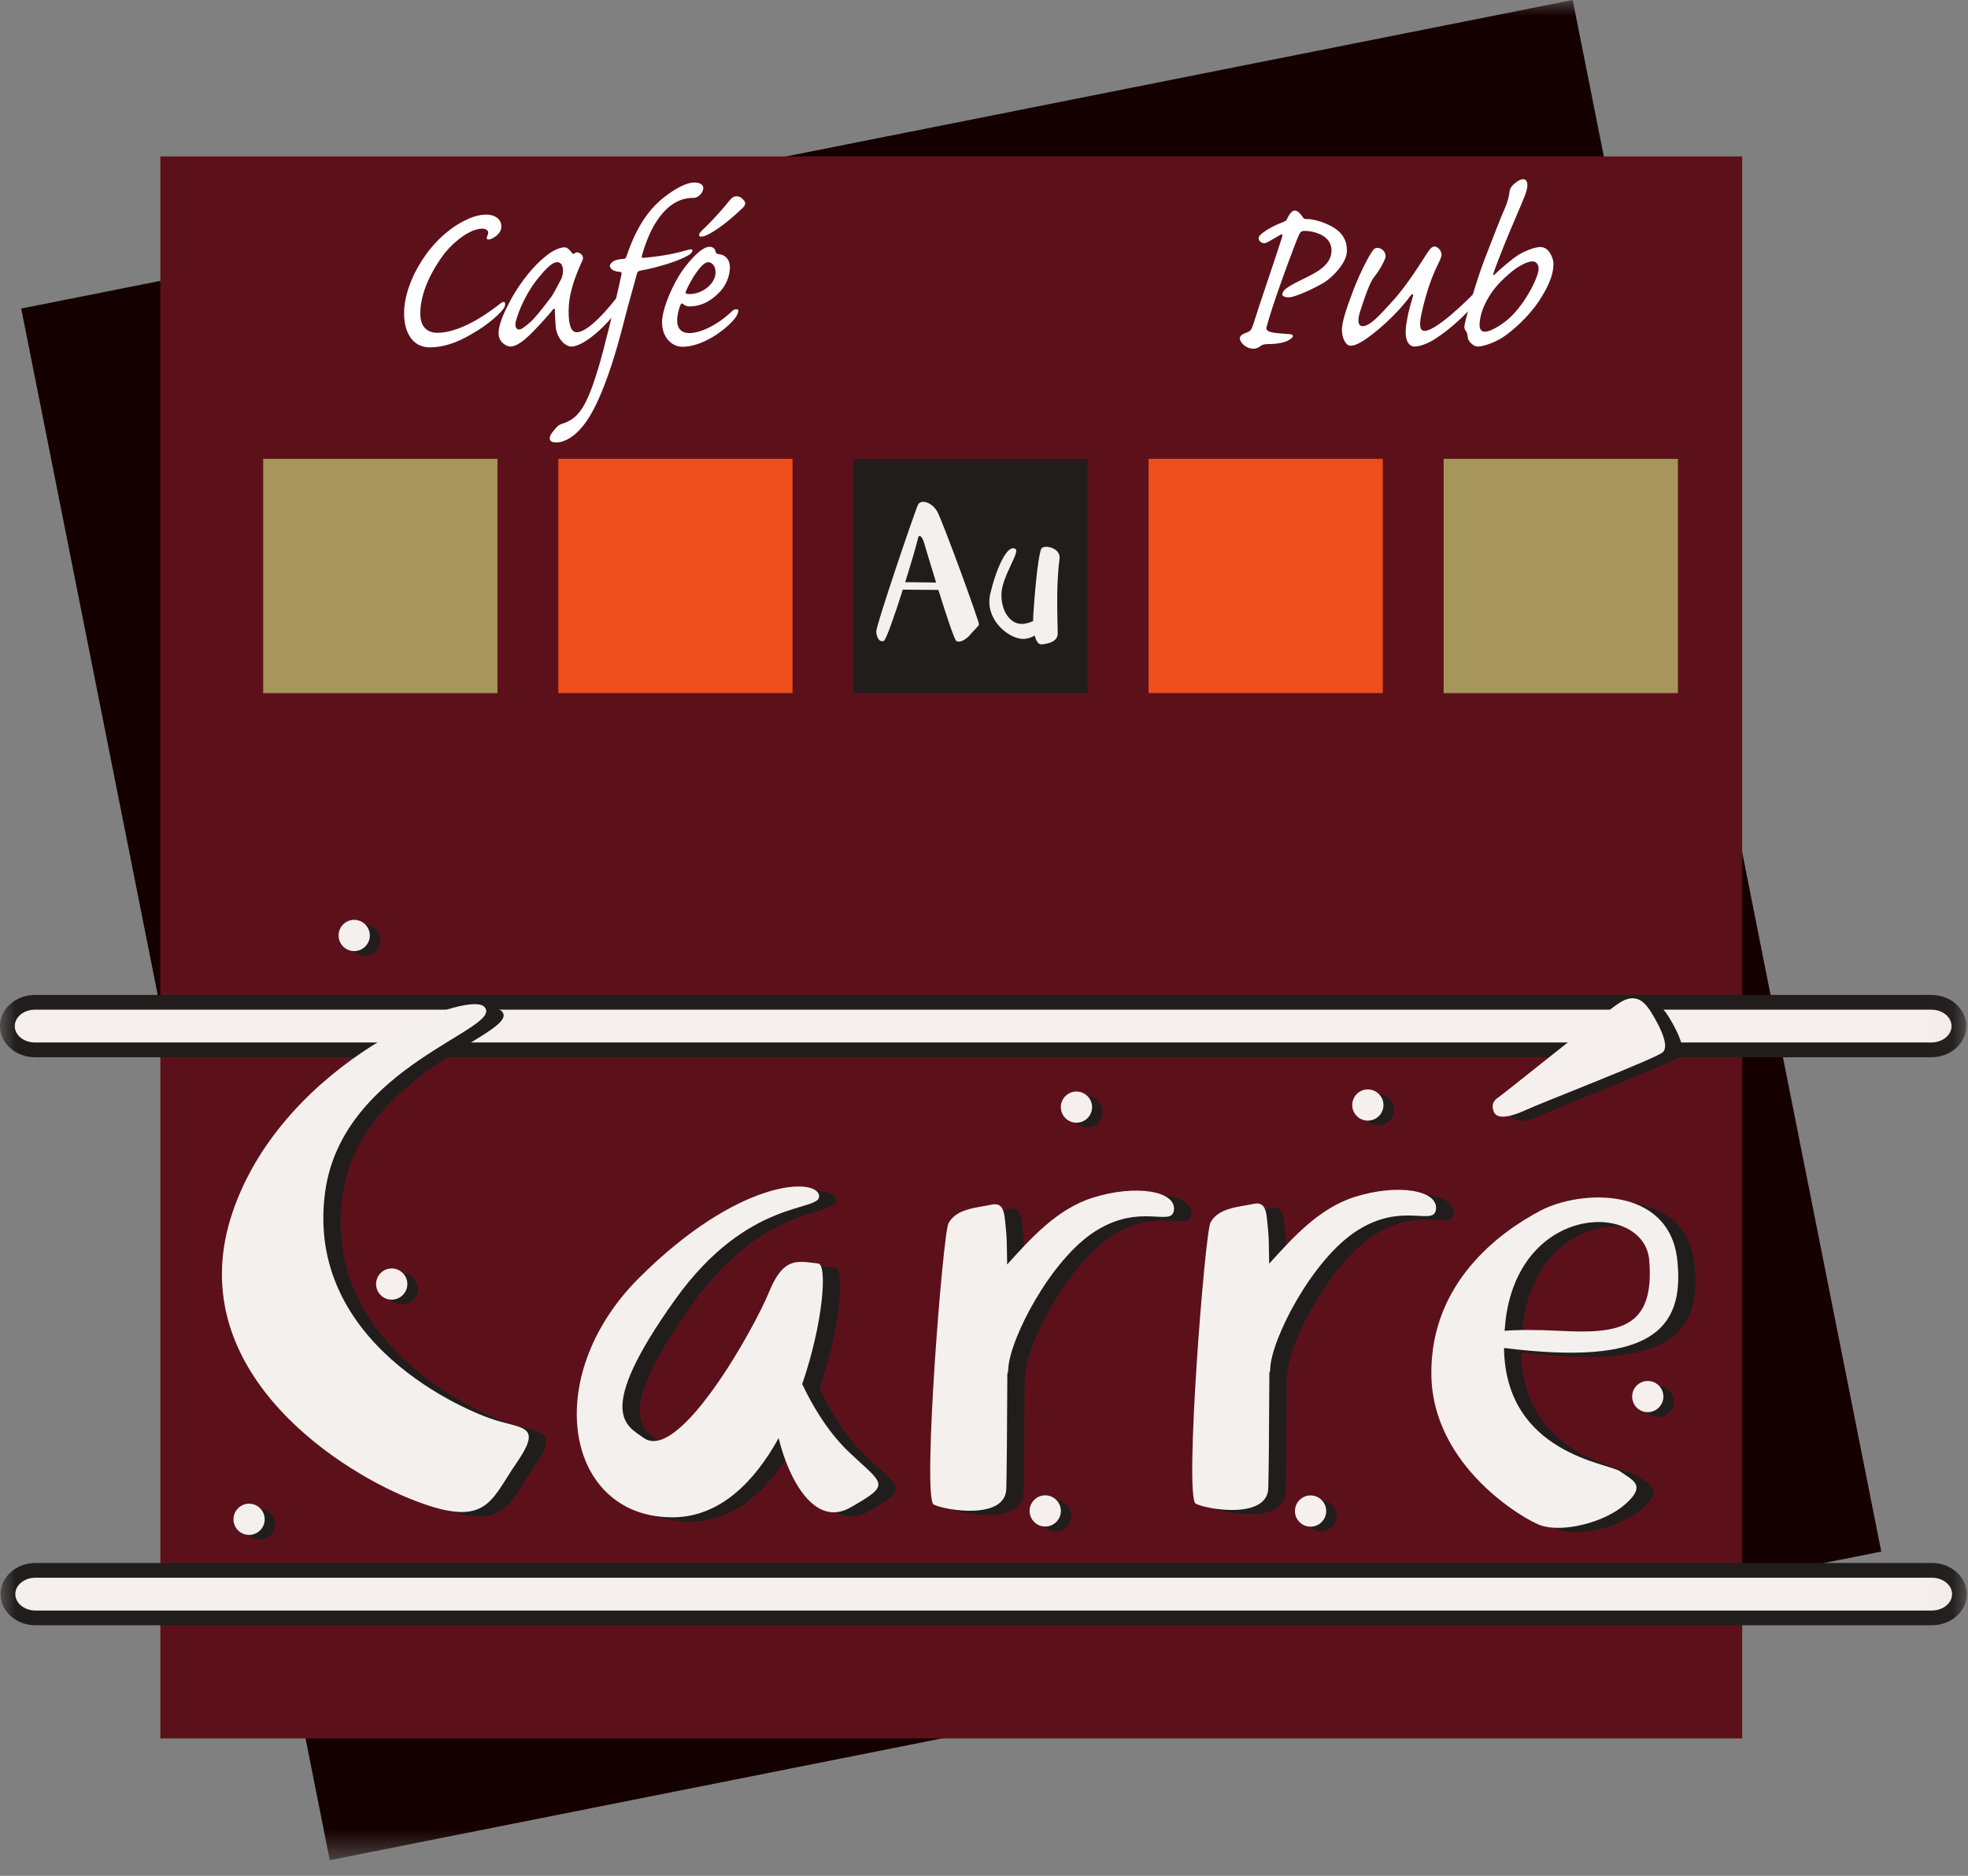
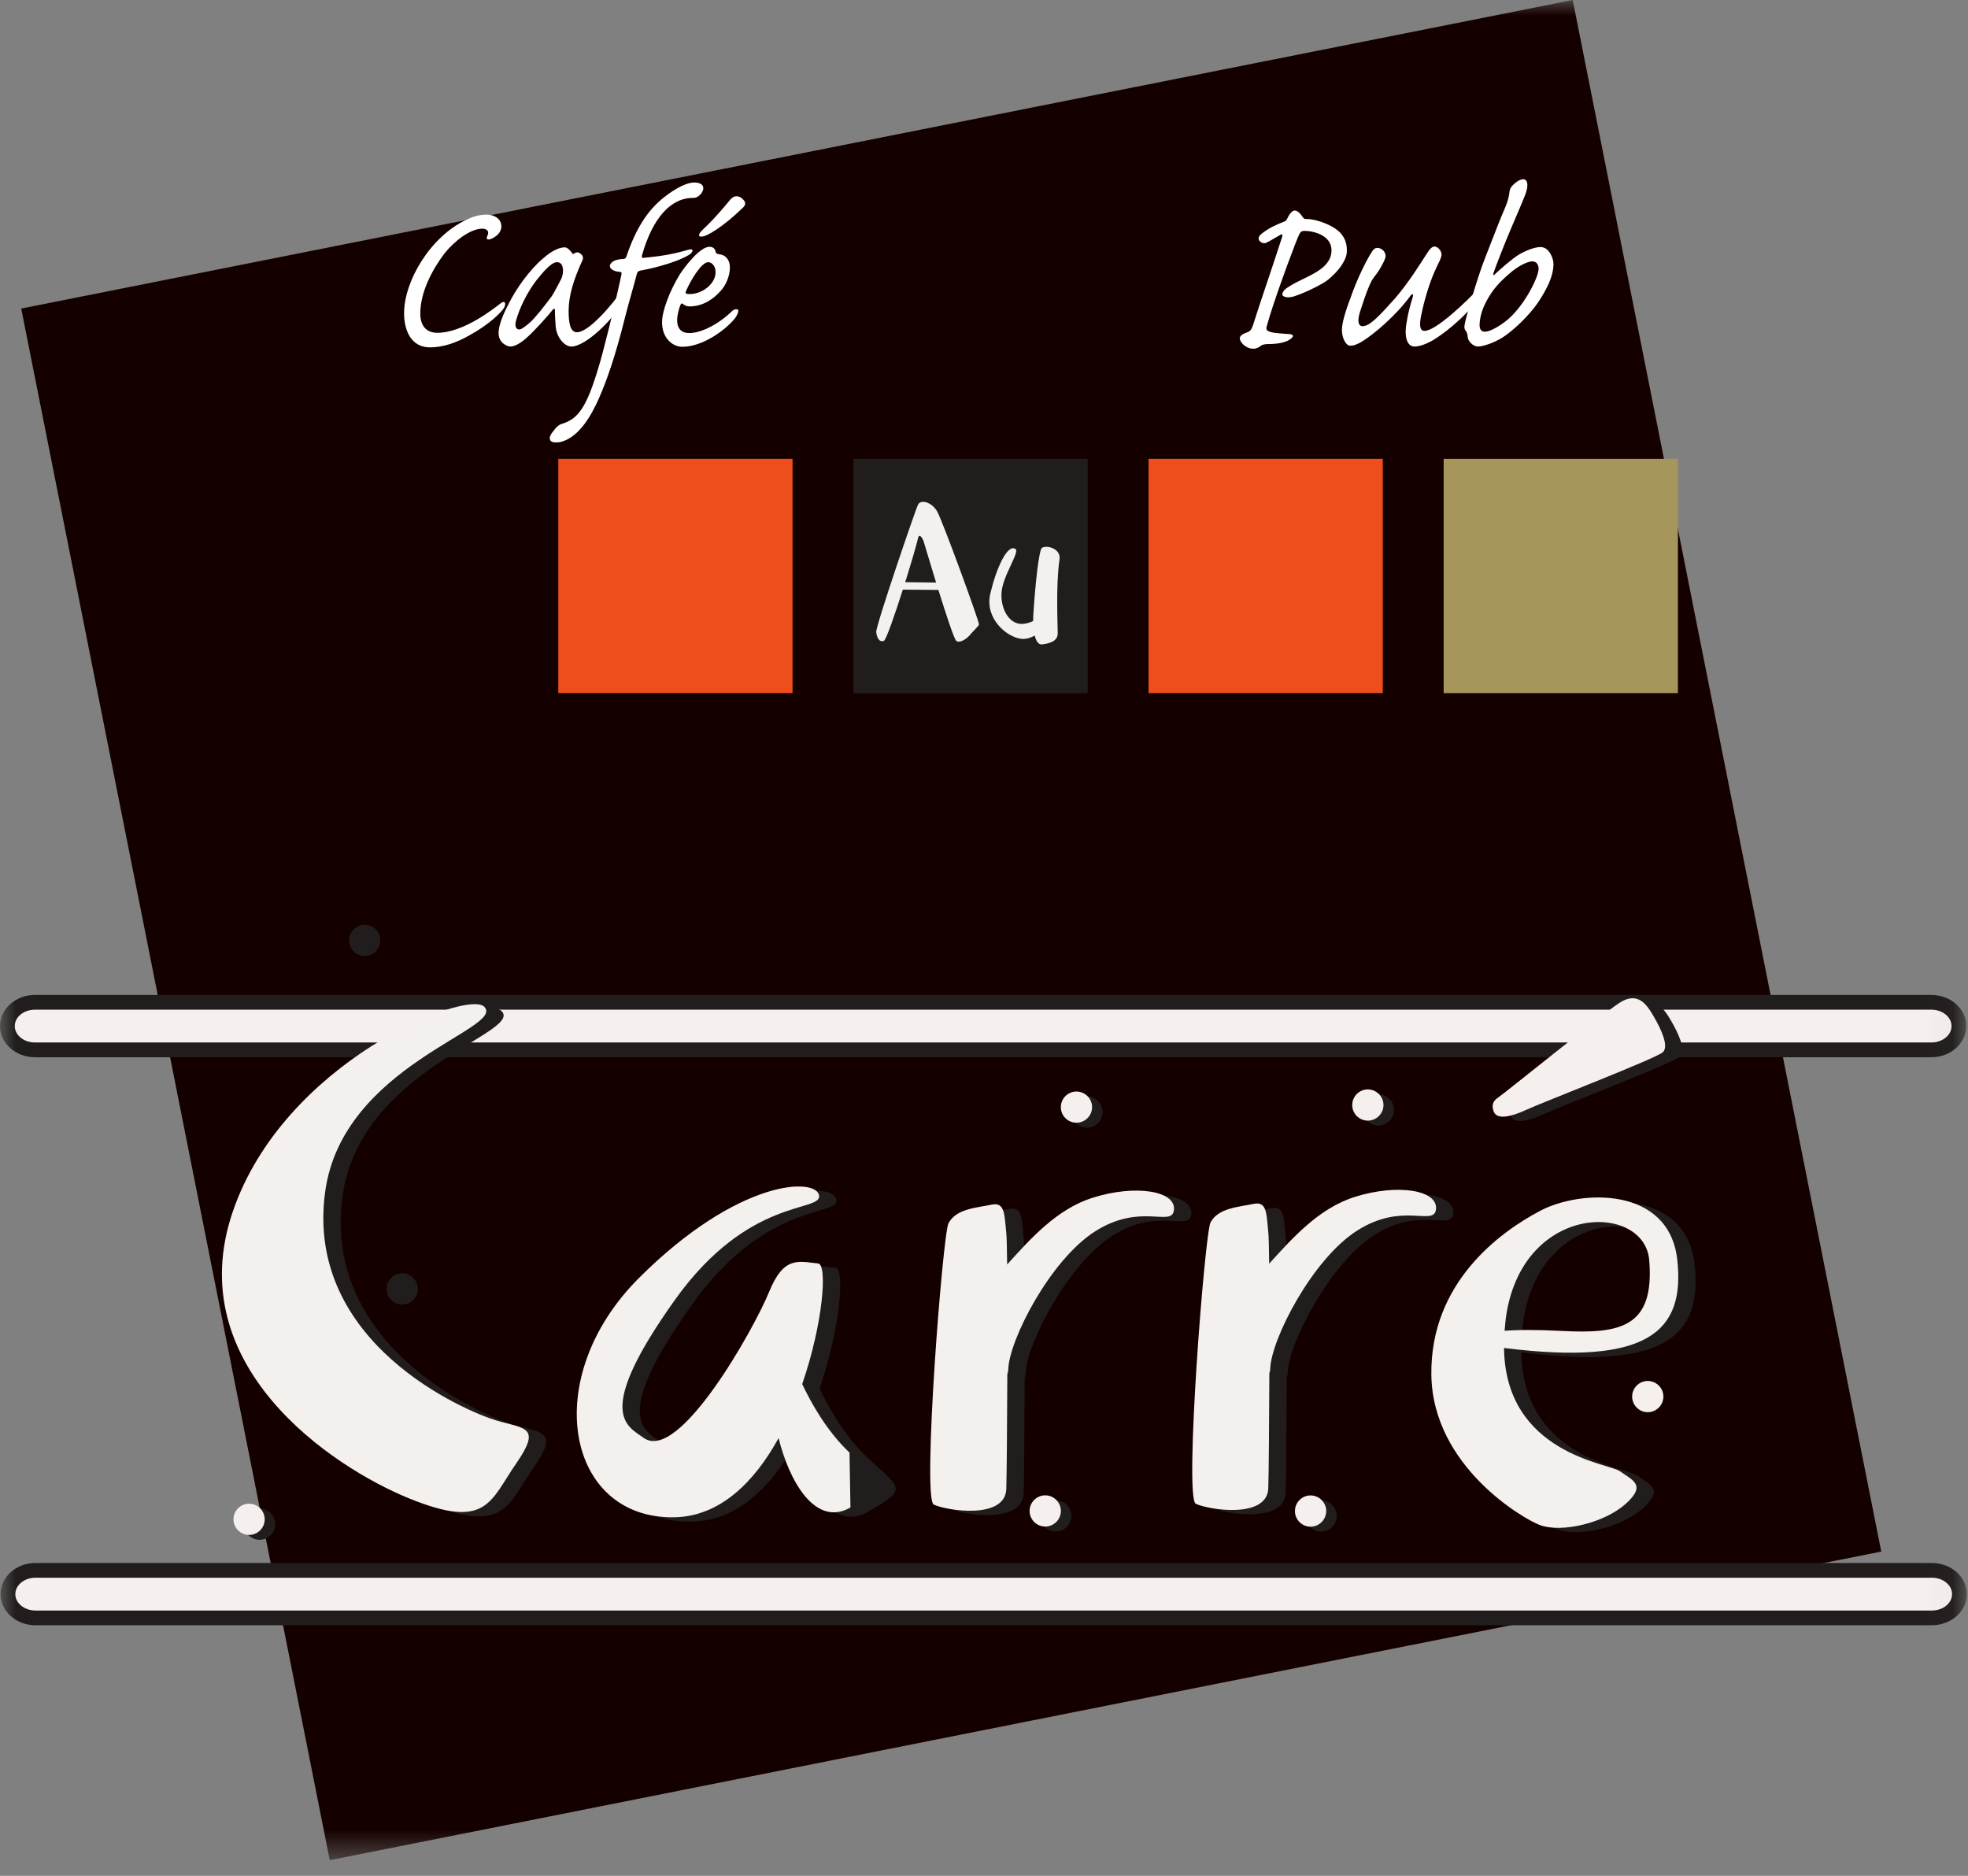
<svg xmlns="http://www.w3.org/2000/svg" width="64" height="61" viewBox="0 0 64 61" fill="none">
  <rect x="0" y="0" width="64" height="61" fill="#808080" stroke="none" />
  <g clip-path="url(#clip0_9_24)">
    <mask id="mask0_9_24" style="mask-type:luminance" maskUnits="userSpaceOnUse" x="0" y="0" width="64" height="61">
      <path d="M63.961 0H0V60.49H63.961V0Z" fill="white" />
    </mask>
    <g mask="url(#mask0_9_24)">
      <path d="M61.179 50.455L10.724 60.49L0.69 10.033L51.145 -0L61.179 50.455Z" fill="#150000" />
-       <path d="M56.657 56.531H5.214V5.087H56.657V56.531Z" fill="#5C111A" />
-       <path d="M16.177 22.539H8.559V14.921H16.177V22.539Z" fill="#A6965B" />
      <path d="M25.774 22.539H18.156V14.921H25.774V22.539Z" fill="#ED4E1C" />
      <path d="M35.371 22.539H27.753V14.921H35.371V22.539Z" fill="#211D1D" />
      <path d="M44.969 22.539H37.351V14.921H44.969V22.539Z" fill="#ED4E1C" />
      <path d="M54.566 22.539H46.948V14.921H54.566V22.539Z" fill="#A6965B" />
      <path d="M29.438 18.931C29.636 18.298 29.809 17.703 29.855 17.502C29.895 17.317 30.01 17.524 30.033 17.592C30.042 17.621 30.228 18.247 30.442 18.943L29.438 18.931ZM30.478 16.633C30.299 16.321 29.943 16.232 29.855 16.41C29.765 16.588 28.473 20.375 28.495 20.554C28.517 20.731 28.584 20.888 28.74 20.843C28.812 20.824 29.096 20.004 29.361 19.172C29.362 19.172 29.363 19.174 29.364 19.174C29.58 19.174 30.113 19.182 30.517 19.184C30.767 19.986 31.033 20.798 31.101 20.843C31.235 20.933 31.481 20.731 31.547 20.643C31.614 20.554 31.815 20.375 31.837 20.309C31.859 20.242 30.655 16.946 30.478 16.633Z" fill="#F4F0EE" />
      <path d="M34.456 18.186C34.512 17.791 33.916 17.699 33.858 17.852C33.732 18.192 33.631 19.556 33.602 20.012C33.599 20.072 33.597 20.133 33.598 20.195C33.511 20.236 33.412 20.27 33.299 20.285C32.843 20.345 32.538 19.83 32.569 19.281C32.599 18.733 33.173 17.95 33.025 17.853C32.752 17.67 32.387 18.522 32.203 19.313C32.022 20.103 32.721 20.712 33.208 20.773C33.366 20.792 33.517 20.741 33.649 20.667C33.695 20.849 33.773 20.971 33.887 20.955C34.114 20.926 34.398 20.865 34.398 20.59C34.398 20.316 34.332 19.047 34.456 18.186Z" fill="#F4F0EE" />
      <path d="M1.154 50.826C0.527 50.826 0.018 51.28 0.018 51.838C0.018 52.398 0.527 52.851 1.154 52.851H62.825C63.452 52.851 63.962 52.398 63.962 51.838C63.962 51.28 63.452 50.826 62.825 50.826H1.154Z" fill="#221D1D" />
      <path d="M63.482 51.838C63.482 52.133 63.188 52.372 62.825 52.372H1.154C0.792 52.372 0.498 52.133 0.498 51.838C0.498 51.544 0.792 51.305 1.154 51.305H62.825C63.188 51.305 63.482 51.544 63.482 51.838Z" fill="#F5F0EE" />
      <path d="M1.137 32.354C0.51 32.354 0 32.807 0 33.367C0 33.925 0.51 34.38 1.137 34.38H62.807C63.435 34.38 63.944 33.925 63.944 33.367C63.944 32.807 63.435 32.354 62.807 32.354H1.137Z" fill="#221D1D" />
      <path d="M63.465 33.367C63.465 33.661 63.17 33.9 62.807 33.9H1.137C0.774 33.9 0.48 33.661 0.48 33.367C0.48 33.072 0.774 32.833 1.137 32.833H62.807C63.17 32.833 63.465 33.072 63.465 33.367Z" fill="#F5F0EE" />
      <path d="M16.312 32.879C17.031 33.598 11.703 34.759 11.139 38.898C10.465 43.837 15.747 46.045 16.687 46.327C17.628 46.609 18.192 46.515 17.345 47.738C16.5 48.96 16.405 49.901 13.866 48.866C11.327 47.831 6.436 44.539 8.129 39.556C9.794 34.654 15.747 32.314 16.312 32.879Z" fill="#211D1D" />
      <path d="M28.19 47.378C27.425 46.657 26.907 45.691 26.652 45.149C27.334 43.172 27.478 41.257 27.17 41.226C26.532 41.162 26.055 40.971 25.576 42.15C25.098 43.33 22.644 47.728 21.497 46.899C20.95 46.504 19.862 46.124 22.517 42.406C24.907 39.058 27.259 39.566 27.202 39.026C27.139 38.42 24.589 38.454 21.338 41.705C18.087 44.956 18.98 49.536 22.485 49.482C23.985 49.458 25.103 48.324 25.885 46.906C26.216 48.267 27.064 49.824 28.222 49.163C29.56 48.398 29.305 48.429 28.19 47.378Z" fill="#211D1D" />
      <path d="M36.093 39.09C34.925 39.462 34.069 40.431 33.317 41.26C33.311 40.734 33.302 40.355 33.289 40.238C33.226 39.664 33.257 39.219 32.811 39.315C32.324 39.419 31.664 39.441 31.409 39.92C31.226 40.264 30.549 48.876 30.931 49.067C31.313 49.257 33.258 49.576 33.289 48.557C33.303 48.099 33.317 46.496 33.323 44.813C33.339 44.783 33.351 44.741 33.352 44.668C33.385 43.713 34.72 41.102 36.189 40.175C37.655 39.251 38.658 40.045 38.739 39.505C38.834 38.867 37.496 38.645 36.093 39.09Z" fill="#211D1D" />
      <path d="M44.616 39.066C43.447 39.437 42.59 40.406 41.839 41.234C41.832 40.709 41.823 40.329 41.81 40.213C41.748 39.638 41.78 39.193 41.332 39.289C40.845 39.393 40.186 39.416 39.93 39.894C39.747 40.238 39.071 48.85 39.452 49.042C39.836 49.232 41.78 49.551 41.81 48.531C41.825 48.074 41.839 46.47 41.844 44.787C41.861 44.758 41.872 44.716 41.874 44.643C41.906 43.688 43.242 41.077 44.711 40.15C46.177 39.225 47.179 40.02 47.261 39.48C47.356 38.841 46.018 38.62 44.616 39.066Z" fill="#211D1D" />
      <path d="M49.494 43.416C49.51 43.228 49.525 43.041 49.559 42.837C50.17 39.235 54.044 39.261 54.198 41.119C54.38 43.311 53.255 43.519 51.348 43.421C50.512 43.378 49.913 43.384 49.494 43.416ZM55.11 41.119C54.85 38.708 51.969 38.819 50.654 39.513C49.34 40.206 47.076 41.849 47.112 44.845C47.149 47.84 50.143 49.557 50.654 49.739C51.363 49.991 52.737 49.665 53.431 49.045C54.124 48.424 53.65 48.278 53.248 47.986C52.883 47.72 49.521 47.415 49.476 43.975C54.175 44.564 55.359 43.435 55.11 41.119Z" fill="#211D1D" />
      <path d="M49.144 36.297C49.249 36.558 49.703 36.461 50.198 36.23C50.693 36.001 54.446 34.552 54.644 34.354C54.842 34.156 54.578 33.596 54.348 33.201C54.118 32.807 53.822 32.346 53.196 32.773C52.57 33.201 49.476 35.705 49.277 35.836C49.078 35.967 49.078 36.133 49.144 36.297Z" fill="#221D1D" />
      <path d="M15.747 32.737C16.466 33.457 11.139 34.619 10.574 38.757C9.901 43.697 15.182 45.904 16.123 46.186C17.064 46.468 17.628 46.375 16.782 47.597C15.935 48.819 15.841 49.76 13.302 48.725C10.762 47.69 5.873 44.398 7.565 39.415C9.23 34.514 15.183 32.172 15.747 32.737Z" fill="#F4F0EE" />
-       <path d="M27.626 47.236C26.861 46.515 26.343 45.55 26.088 45.008C26.77 43.031 26.914 41.116 26.606 41.086C25.968 41.022 25.491 40.83 25.012 42.009C24.534 43.188 22.08 47.587 20.933 46.758C20.386 46.362 19.298 45.984 21.953 42.264C24.343 38.918 26.694 39.425 26.638 38.886C26.574 38.28 24.025 38.313 20.774 41.564C17.523 44.815 18.415 49.395 21.921 49.34C23.421 49.317 24.539 48.183 25.321 46.764C25.652 48.126 26.499 49.683 27.657 49.021C28.996 48.257 28.741 48.288 27.626 47.236Z" fill="#F4F0EE" />
+       <path d="M27.626 47.236C26.861 46.515 26.343 45.55 26.088 45.008C26.77 43.031 26.914 41.116 26.606 41.086C25.968 41.022 25.491 40.83 25.012 42.009C24.534 43.188 22.08 47.587 20.933 46.758C20.386 46.362 19.298 45.984 21.953 42.264C24.343 38.918 26.694 39.425 26.638 38.886C26.574 38.28 24.025 38.313 20.774 41.564C17.523 44.815 18.415 49.395 21.921 49.34C23.421 49.317 24.539 48.183 25.321 46.764C25.652 48.126 26.499 49.683 27.657 49.021Z" fill="#F4F0EE" />
      <path d="M35.529 38.95C34.361 39.321 33.505 40.289 32.753 41.119C32.747 40.593 32.738 40.214 32.725 40.097C32.662 39.523 32.693 39.078 32.247 39.173C31.759 39.278 31.099 39.3 30.845 39.779C30.661 40.122 29.984 48.735 30.366 48.926C30.749 49.117 32.694 49.435 32.725 48.415C32.739 47.959 32.753 46.354 32.759 44.671C32.775 44.642 32.786 44.6 32.789 44.527C32.82 43.572 34.156 40.961 35.625 40.034C37.091 39.109 38.094 39.904 38.175 39.364C38.271 38.726 36.932 38.505 35.529 38.95Z" fill="#F4F0EE" />
      <path d="M44.051 38.924C42.882 39.296 42.026 40.264 41.274 41.093C41.268 40.567 41.259 40.189 41.245 40.071C41.183 39.497 41.215 39.052 40.767 39.148C40.281 39.253 39.621 39.275 39.366 39.753C39.182 40.097 38.505 48.71 38.887 48.9C39.271 49.091 41.215 49.41 41.245 48.391C41.26 47.933 41.274 46.33 41.28 44.646C41.296 44.617 41.307 44.575 41.309 44.502C41.342 43.547 42.678 40.936 44.147 40.009C45.612 39.084 46.616 39.878 46.697 39.339C46.792 38.701 45.453 38.479 44.051 38.924Z" fill="#F4F0EE" />
      <path d="M48.93 43.276C48.946 43.087 48.961 42.901 48.995 42.696C49.605 39.094 53.48 39.119 53.633 40.978C53.815 43.17 52.691 43.378 50.785 43.28C49.948 43.237 49.349 43.242 48.93 43.276ZM54.547 40.978C54.287 38.567 51.405 38.679 50.09 39.372C48.776 40.065 46.512 41.708 46.548 44.703C46.585 47.699 49.579 49.416 50.09 49.598C50.799 49.85 52.173 49.525 52.867 48.904C53.56 48.284 53.086 48.137 52.684 47.845C52.319 47.579 48.956 47.274 48.911 43.834C53.611 44.422 54.796 43.294 54.547 40.978Z" fill="#F4F0EE" />
      <path d="M48.581 36.156C48.685 36.417 49.139 36.32 49.634 36.09C50.129 35.859 53.881 34.41 54.08 34.213C54.279 34.016 54.014 33.455 53.783 33.06C53.553 32.665 53.258 32.205 52.631 32.633C52.006 33.06 48.911 35.564 48.712 35.696C48.514 35.826 48.514 35.992 48.581 36.156Z" fill="#F5F0EE" />
      <path d="M12.368 30.581C12.368 30.861 12.141 31.087 11.86 31.087C11.581 31.087 11.352 30.861 11.352 30.581C11.352 30.3 11.581 30.072 11.86 30.072C12.141 30.072 12.368 30.3 12.368 30.581Z" fill="#221D1D" />
      <path d="M8.951 49.566C8.951 49.846 8.722 50.073 8.442 50.073C8.163 50.073 7.936 49.846 7.936 49.566C7.936 49.286 8.163 49.058 8.442 49.058C8.722 49.058 8.951 49.286 8.951 49.566Z" fill="#221D1D" />
      <path d="M35.857 36.163C35.857 36.442 35.628 36.669 35.348 36.669C35.068 36.669 34.841 36.442 34.841 36.163C34.841 35.882 35.068 35.654 35.348 35.654C35.628 35.654 35.857 35.882 35.857 36.163Z" fill="#221D1D" />
      <path d="M34.841 49.294C34.841 49.574 34.612 49.801 34.332 49.801C34.052 49.801 33.825 49.574 33.825 49.294C33.825 49.014 34.052 48.786 34.332 48.786C34.612 48.786 34.841 49.014 34.841 49.294Z" fill="#221D1D" />
      <path d="M43.47 49.297C43.47 49.577 43.241 49.804 42.961 49.804C42.681 49.804 42.454 49.577 42.454 49.297C42.454 49.017 42.681 48.789 42.961 48.789C43.241 48.789 43.47 49.017 43.47 49.297Z" fill="#221D1D" />
-       <path d="M54.435 45.574C54.435 45.854 54.206 46.081 53.926 46.081C53.647 46.081 53.419 45.854 53.419 45.574C53.419 45.294 53.647 45.067 53.926 45.067C54.206 45.067 54.435 45.294 54.435 45.574Z" fill="#221D1D" />
      <path d="M45.333 36.094C45.333 36.374 45.104 36.601 44.823 36.601C44.544 36.601 44.316 36.374 44.316 36.094C44.316 35.814 44.544 35.586 44.823 35.586C45.104 35.586 45.333 35.814 45.333 36.094Z" fill="#221D1D" />
      <path d="M13.589 41.915C13.589 42.196 13.359 42.422 13.08 42.422C12.799 42.422 12.573 42.196 12.573 41.915C12.573 41.636 12.799 41.407 13.08 41.407C13.359 41.407 13.589 41.636 13.589 41.915Z" fill="#221D1D" />
-       <path d="M12.027 30.421C12.027 30.7 11.799 30.928 11.518 30.928C11.238 30.928 11.011 30.7 11.011 30.421C11.011 30.14 11.238 29.912 11.518 29.912C11.799 29.912 12.027 30.14 12.027 30.421Z" fill="#F5F0EE" />
      <path d="M8.608 49.407C8.608 49.686 8.38 49.913 8.1 49.913C7.82 49.913 7.593 49.686 7.593 49.407C7.593 49.127 7.82 48.898 8.1 48.898C8.38 48.898 8.608 49.127 8.608 49.407Z" fill="#F5F0EE" />
      <path d="M35.515 36.002C35.515 36.282 35.286 36.509 35.006 36.509C34.726 36.509 34.499 36.282 34.499 36.002C34.499 35.723 34.726 35.495 35.006 35.495C35.286 35.495 35.515 35.723 35.515 36.002Z" fill="#F5F0EE" />
      <path d="M34.5 49.134C34.5 49.414 34.27 49.641 33.991 49.641C33.711 49.641 33.483 49.414 33.483 49.134C33.483 48.854 33.711 48.626 33.991 48.626C34.27 48.626 34.5 48.854 34.5 49.134Z" fill="#F5F0EE" />
      <path d="M43.129 49.137C43.129 49.418 42.899 49.645 42.619 49.645C42.339 49.645 42.112 49.418 42.112 49.137C42.112 48.858 42.339 48.629 42.619 48.629C42.899 48.629 43.129 48.858 43.129 49.137Z" fill="#F5F0EE" />
      <path d="M54.094 45.414C54.094 45.695 53.865 45.922 53.585 45.922C53.305 45.922 53.078 45.695 53.078 45.414C53.078 45.135 53.305 44.907 53.585 44.907C53.865 44.907 54.094 45.135 54.094 45.414Z" fill="#F5F0EE" />
      <path d="M44.991 35.934C44.991 36.214 44.761 36.441 44.481 36.441C44.202 36.441 43.975 36.214 43.975 35.934C43.975 35.654 44.202 35.426 44.481 35.426C44.761 35.426 44.991 35.654 44.991 35.934Z" fill="#F5F0EE" />
-       <path d="M13.247 41.756C13.247 42.036 13.017 42.263 12.737 42.263C12.458 42.263 12.23 42.036 12.23 41.756C12.23 41.476 12.458 41.248 12.737 41.248C13.017 41.248 13.247 41.476 13.247 41.756Z" fill="#F5F0EE" />
      <path d="M15.83 6.98C16.054 6.98 16.304 7.097 16.304 7.364C16.304 7.624 16.009 7.767 15.92 7.785C15.812 7.802 15.821 7.74 15.839 7.695C15.866 7.632 15.875 7.615 15.875 7.561C15.875 7.507 15.821 7.436 15.687 7.436C15.303 7.436 14.794 7.82 14.455 8.24C14.044 8.785 13.668 9.509 13.668 10.196C13.668 10.616 13.882 10.822 14.222 10.822C15.08 10.822 16.08 10.018 16.277 9.866C16.411 9.759 16.465 9.848 16.402 9.991C16.33 10.134 15.92 10.545 15.285 10.893C14.839 11.152 14.401 11.296 13.981 11.296C13.374 11.296 13.141 10.75 13.141 10.188C13.141 9.134 13.999 7.695 15.16 7.15C15.437 7.016 15.633 6.98 15.821 6.98H15.83Z" fill="white" />
      <path d="M18.108 8.526C17.983 8.526 17.795 8.687 17.554 8.982C17.125 9.482 16.875 10.089 16.786 10.411C16.732 10.581 16.768 10.715 16.884 10.715C16.955 10.715 17.09 10.616 17.259 10.464C17.411 10.322 17.661 10.009 17.929 9.652C18.036 9.5 18.224 9.115 18.26 9.053C18.296 8.964 18.322 8.829 18.304 8.723C18.287 8.615 18.233 8.526 18.117 8.526H18.108ZM18.367 8.044C18.456 8.044 18.546 8.151 18.599 8.222C18.609 8.258 18.644 8.267 18.68 8.24C18.742 8.195 18.796 8.195 18.85 8.231C18.983 8.312 18.974 8.401 18.93 8.49C18.662 9.08 18.492 9.598 18.492 10.107C18.492 10.509 18.546 10.804 18.76 10.804C19.136 10.804 19.832 10 20.261 9.41C20.314 9.321 20.395 9.33 20.395 9.401C20.395 9.482 20.368 9.589 20.314 9.714C19.984 10.366 19.046 11.269 18.581 11.269C18.367 11.269 18.108 10.991 18.072 10.625C18.055 10.438 18.045 10.188 18.045 10.089C18.045 10.026 18.028 10.018 17.974 10.072C17.849 10.241 17.349 10.795 17.107 11.001C16.893 11.188 16.723 11.269 16.589 11.269C16.509 11.269 16.214 11.161 16.214 10.831C16.214 10.679 16.268 10.393 16.553 9.857C16.786 9.393 17.206 8.794 17.644 8.418C18.009 8.088 18.26 8.044 18.358 8.044H18.367Z" fill="white" />
      <path d="M22.575 5.935C22.673 5.935 22.763 5.953 22.826 6.007C22.888 6.069 22.888 6.167 22.816 6.275C22.754 6.364 22.655 6.436 22.548 6.436C21.807 6.426 21.217 7.105 20.878 8.302C20.86 8.383 20.878 8.392 20.94 8.383C21.628 8.321 22.003 8.231 22.379 8.124C22.575 8.061 22.548 8.195 22.414 8.284C21.932 8.58 20.976 8.776 20.816 8.802C20.735 8.821 20.726 8.856 20.7 8.945C20.654 9.134 20.422 9.937 20.333 10.295C20.003 11.617 19.734 12.367 19.476 12.957C19.234 13.502 18.859 14.163 18.305 14.351C18.233 14.377 18.153 14.387 18.082 14.387C18.011 14.387 17.956 14.377 17.912 14.342C17.858 14.279 17.867 14.181 17.965 14.056C18.109 13.859 18.189 13.806 18.287 13.779C18.796 13.618 19.073 13.261 19.466 11.939C19.6 11.519 20.011 9.866 20.208 8.937C20.226 8.848 20.199 8.839 20.136 8.839C19.913 8.821 19.833 8.714 19.833 8.651C19.833 8.597 19.886 8.526 19.957 8.49C20.038 8.445 20.145 8.428 20.288 8.418C20.333 8.418 20.351 8.392 20.378 8.321C20.673 7.454 21.048 6.846 21.592 6.418C21.986 6.105 22.352 5.935 22.567 5.935H22.575Z" fill="white" />
      <path d="M22.735 7.641C22.735 7.605 22.762 7.561 22.833 7.489C23.012 7.32 23.281 7.061 23.691 6.561C23.781 6.445 23.852 6.382 23.951 6.382C24.049 6.382 24.129 6.436 24.192 6.516C24.263 6.596 24.237 6.686 24.147 6.766C23.459 7.427 23.021 7.641 22.905 7.677C22.816 7.704 22.735 7.704 22.735 7.65V7.641ZM22.423 9.563C22.86 9.563 23.271 9.213 23.271 8.856C23.271 8.642 23.146 8.526 23.03 8.526C22.807 8.526 22.449 9.134 22.306 9.472C22.28 9.535 22.298 9.563 22.414 9.563H22.423ZM21.53 10.473C21.53 10.134 21.762 9.482 22.11 8.919C22.253 8.696 22.753 8.025 23.075 8.025C23.2 8.025 23.262 8.106 23.271 8.186C23.271 8.213 23.298 8.249 23.37 8.267C23.575 8.275 23.736 8.428 23.736 8.696C23.736 8.972 23.611 9.267 23.441 9.455C23.2 9.723 22.87 9.964 22.414 9.964C22.334 9.964 22.262 9.928 22.209 9.884C22.173 9.857 22.154 9.857 22.128 9.92C22.083 10.018 22.021 10.25 22.021 10.411C22.021 10.697 22.173 10.831 22.414 10.831C22.825 10.831 23.397 10.518 23.808 10.116C23.87 10.053 23.959 10.045 24.004 10.072C24.022 10.143 23.986 10.232 23.897 10.357C23.593 10.732 22.851 11.277 22.19 11.277C21.869 11.277 21.53 10.991 21.53 10.482V10.473Z" fill="white" />
      <path d="M43.801 8.169C43.801 8.535 43.346 9.008 43.06 9.187C42.774 9.356 42.398 9.535 42.068 9.642C42.006 9.661 41.943 9.669 41.889 9.669C41.827 9.669 41.702 9.642 41.702 9.58C41.702 9.544 41.719 9.482 41.773 9.428C41.854 9.348 42.041 9.24 42.238 9.142C42.676 8.919 43.301 8.687 43.301 8.142C43.301 7.668 42.765 7.516 42.434 7.507C42.336 7.507 42.292 7.534 42.255 7.615C42.184 7.758 42.086 8.025 41.845 8.669C41.684 9.124 41.398 9.883 41.201 10.59C41.157 10.723 41.201 10.759 41.317 10.795C41.46 10.84 41.764 10.849 41.943 10.866C42.077 10.875 42.077 10.956 41.961 11.027C41.854 11.117 41.603 11.188 41.255 11.188C41.13 11.188 41.049 11.206 40.996 11.25C40.952 11.286 40.871 11.34 40.763 11.34C40.576 11.34 40.415 11.223 40.344 11.09C40.281 10.974 40.326 10.884 40.567 10.804C40.648 10.777 40.701 10.715 40.746 10.581C40.969 9.866 41.371 8.714 41.693 7.713C41.719 7.615 41.702 7.597 41.63 7.641C41.309 7.829 41.175 7.91 41.121 7.91C41.058 7.91 40.996 7.883 40.96 7.829C40.915 7.775 40.915 7.695 41.023 7.605C41.246 7.427 41.469 7.32 41.746 7.213C41.809 7.186 41.836 7.168 41.854 7.123C41.898 7.025 41.997 6.846 42.103 6.846C42.184 6.846 42.273 6.918 42.372 7.07C42.407 7.114 42.416 7.123 42.506 7.123C42.827 7.123 43.426 7.346 43.631 7.624C43.783 7.82 43.801 7.999 43.801 8.159V8.169Z" fill="white" />
      <path d="M46.329 10.759C46.678 10.759 47.615 9.893 48.196 9.267C48.267 9.196 48.321 9.205 48.33 9.285C48.339 9.357 48.303 9.472 48.205 9.589C47.526 10.447 46.874 10.902 46.57 11.081C46.293 11.233 46.105 11.269 45.998 11.269C45.793 11.269 45.632 11.018 45.757 10.411C45.802 10.116 45.9 9.803 45.945 9.652C45.971 9.553 45.936 9.535 45.864 9.625C45.382 10.277 44.694 10.858 44.292 11.107C44.122 11.206 44.024 11.242 43.908 11.242C43.783 11.242 43.64 11.018 43.64 10.732C43.64 10.599 43.676 10.322 43.926 9.669C44.14 9.044 44.471 8.401 44.605 8.204C44.658 8.106 44.721 8.061 44.792 8.061C44.927 8.061 45.06 8.177 45.06 8.329C45.06 8.445 44.855 8.785 44.783 8.883C44.712 8.972 44.64 9.062 44.587 9.169C44.516 9.312 44.417 9.553 44.265 10.026C44.113 10.438 44.176 10.607 44.31 10.607C44.542 10.607 44.828 10.304 45.373 9.696C45.811 9.187 46.204 8.553 46.365 8.302C46.508 8.07 46.579 8.017 46.651 8.017C46.775 8.017 46.928 8.204 46.865 8.356C46.838 8.445 46.802 8.517 46.74 8.642C46.481 9.169 46.311 9.803 46.222 10.232C46.132 10.643 46.204 10.759 46.32 10.759H46.329Z" fill="white" />
      <path d="M48.116 10.563C48.116 10.742 48.196 10.786 48.294 10.786C48.429 10.786 48.669 10.67 48.964 10.447C49.536 10.009 50.036 9.026 50.036 8.74C50.036 8.615 49.974 8.499 49.831 8.499C49.688 8.499 49.366 8.642 49.072 8.91C48.759 9.178 48.535 9.428 48.348 9.777C48.25 9.955 48.125 10.25 48.116 10.553V10.563ZM50.099 8.034C50.385 8.034 50.519 8.41 50.519 8.58C50.519 9.008 50.278 9.437 50.028 9.821C49.715 10.286 49.17 10.786 48.848 10.983C48.58 11.152 48.223 11.269 48.062 11.269C47.901 11.269 47.732 11.081 47.732 10.964C47.723 10.875 47.705 10.804 47.669 10.759C47.615 10.697 47.615 10.634 47.633 10.545C47.651 10.402 48.026 9.071 48.294 8.392C48.545 7.758 48.795 7.087 48.938 6.775C49.027 6.569 49.072 6.4 49.089 6.239C49.099 6.14 49.143 6.069 49.223 5.997C49.295 5.926 49.429 5.828 49.536 5.828C49.67 5.828 49.706 5.997 49.635 6.23C49.59 6.391 49.393 6.828 49.099 7.526C48.902 7.99 48.616 8.731 48.58 8.847C48.535 8.972 48.572 8.972 48.661 8.874C48.75 8.794 49.161 8.418 49.402 8.275C49.644 8.133 49.929 8.034 50.09 8.034H50.099Z" fill="white" />
    </g>
  </g>
  <defs>
    <clipPath id="clip0_9_24">
      <rect width="64" height="60.547" fill="white" />
    </clipPath>
  </defs>
</svg>